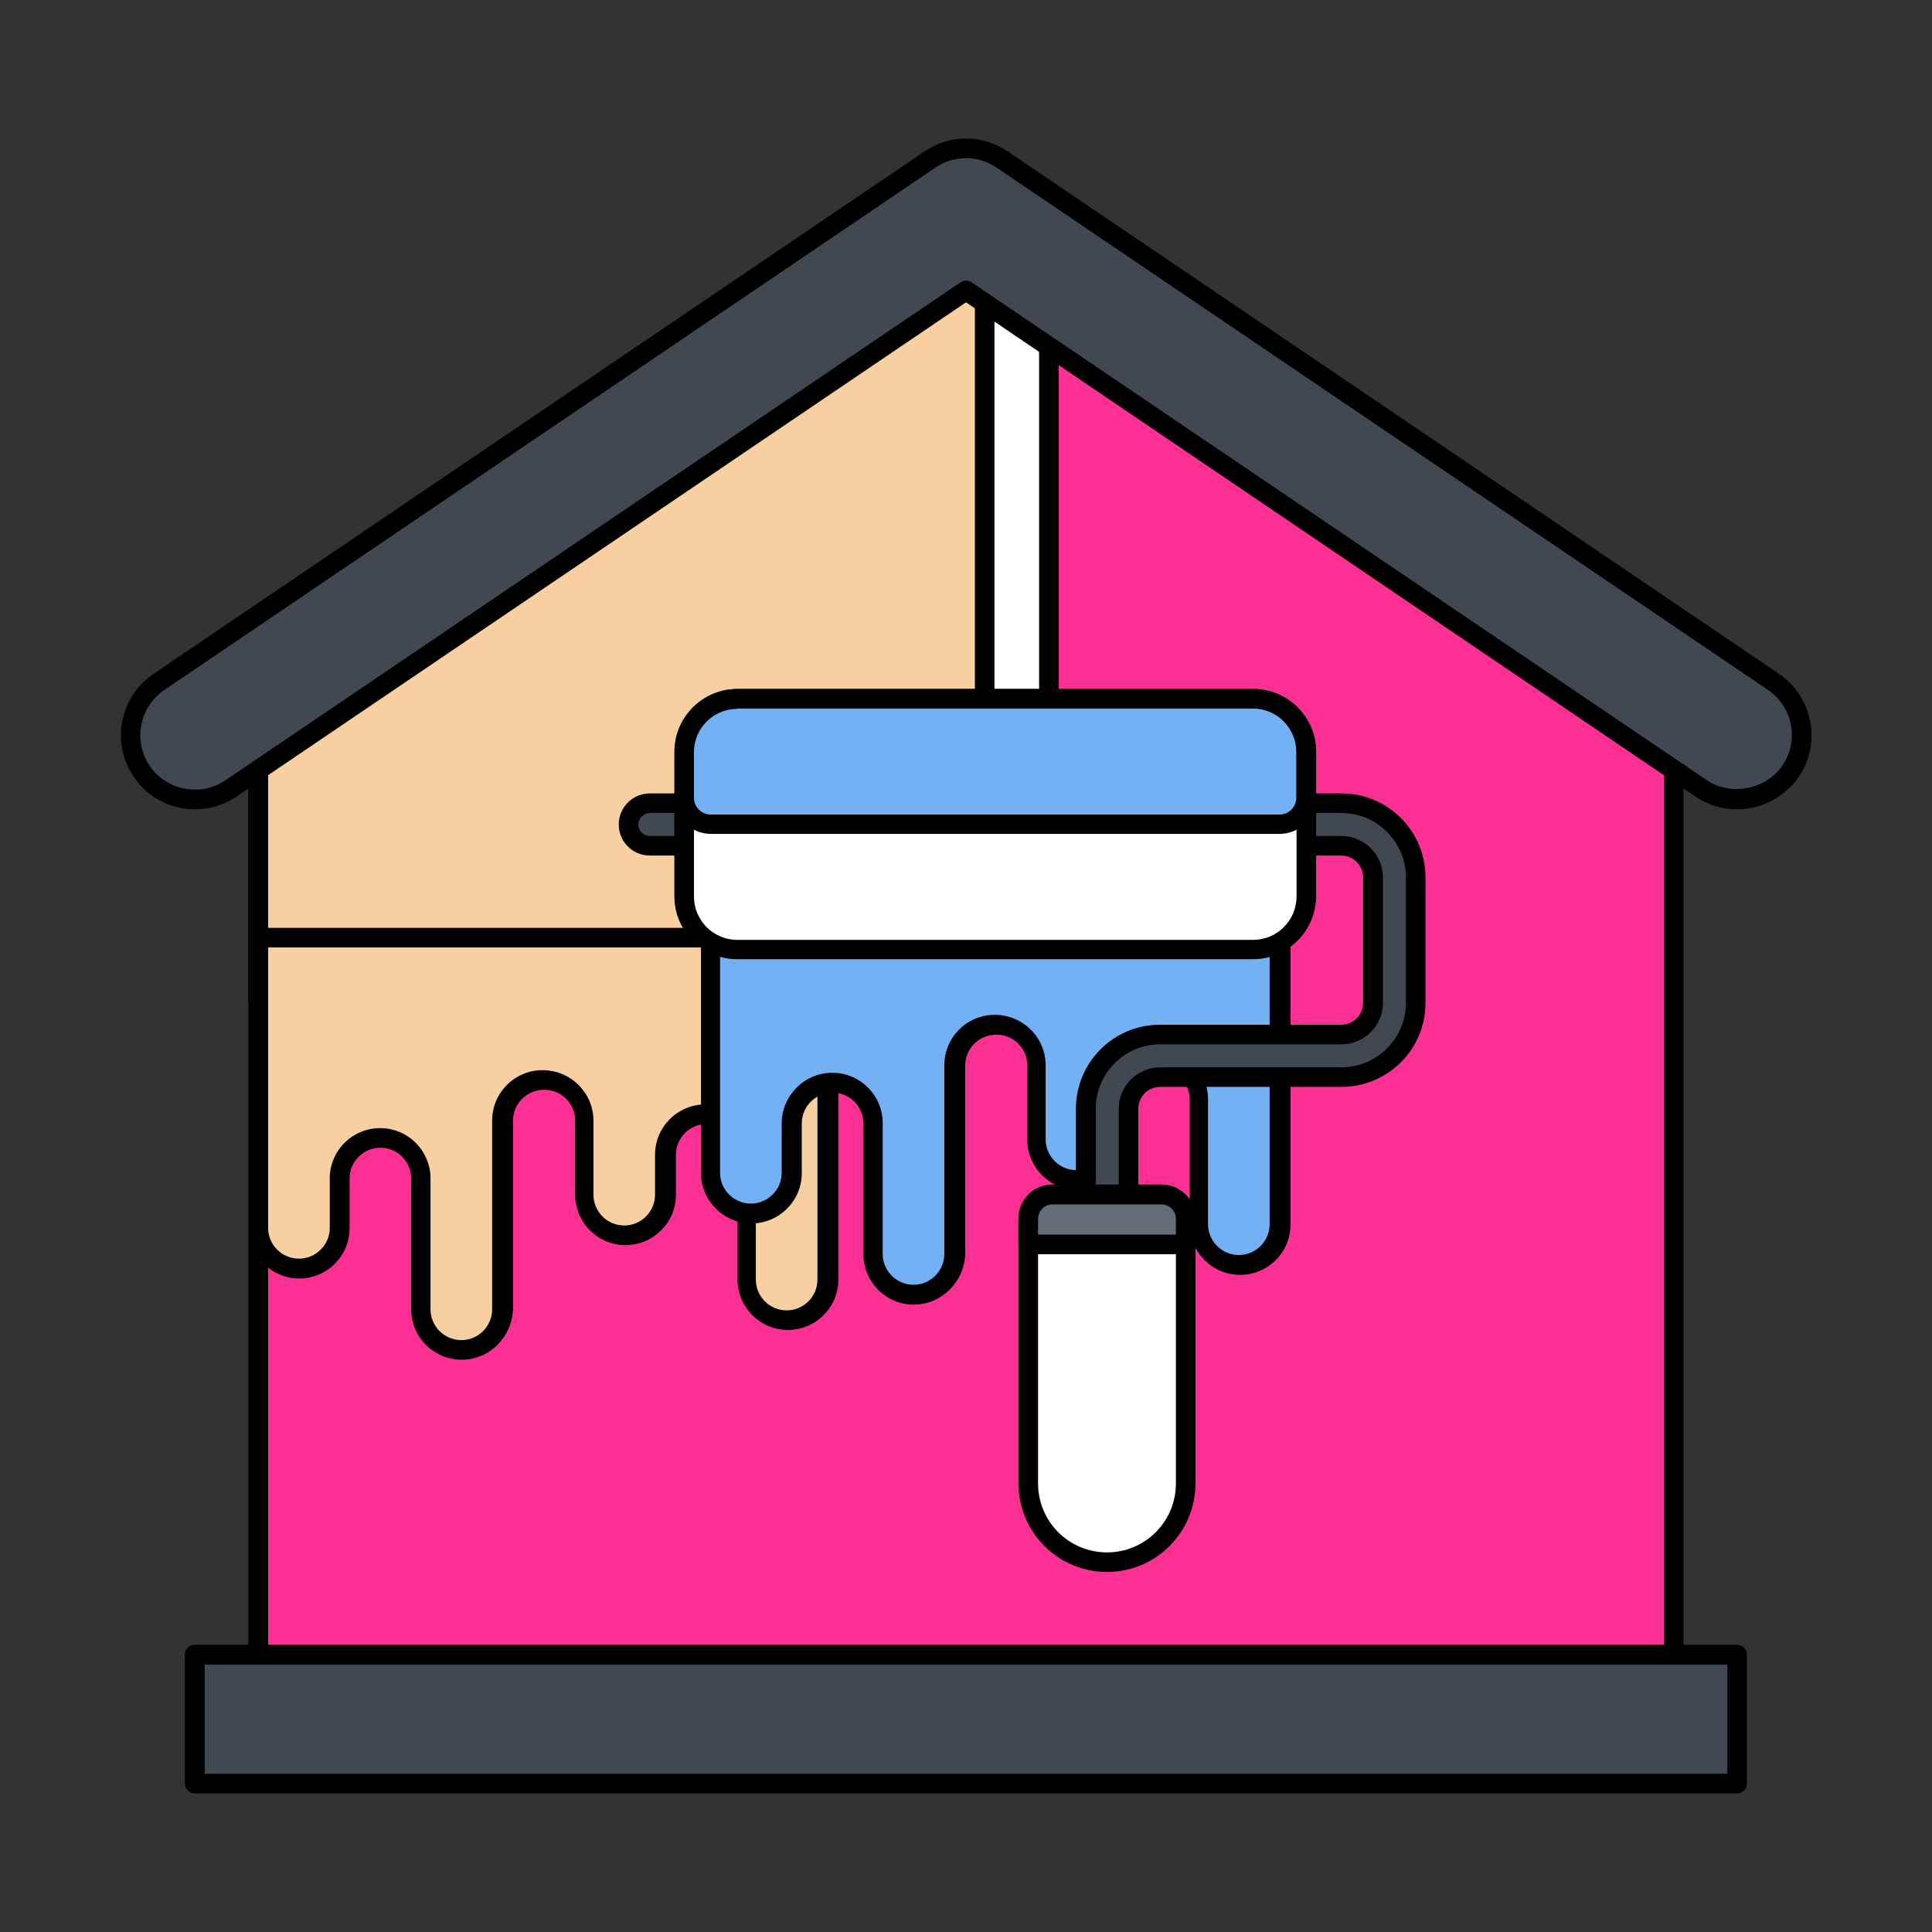
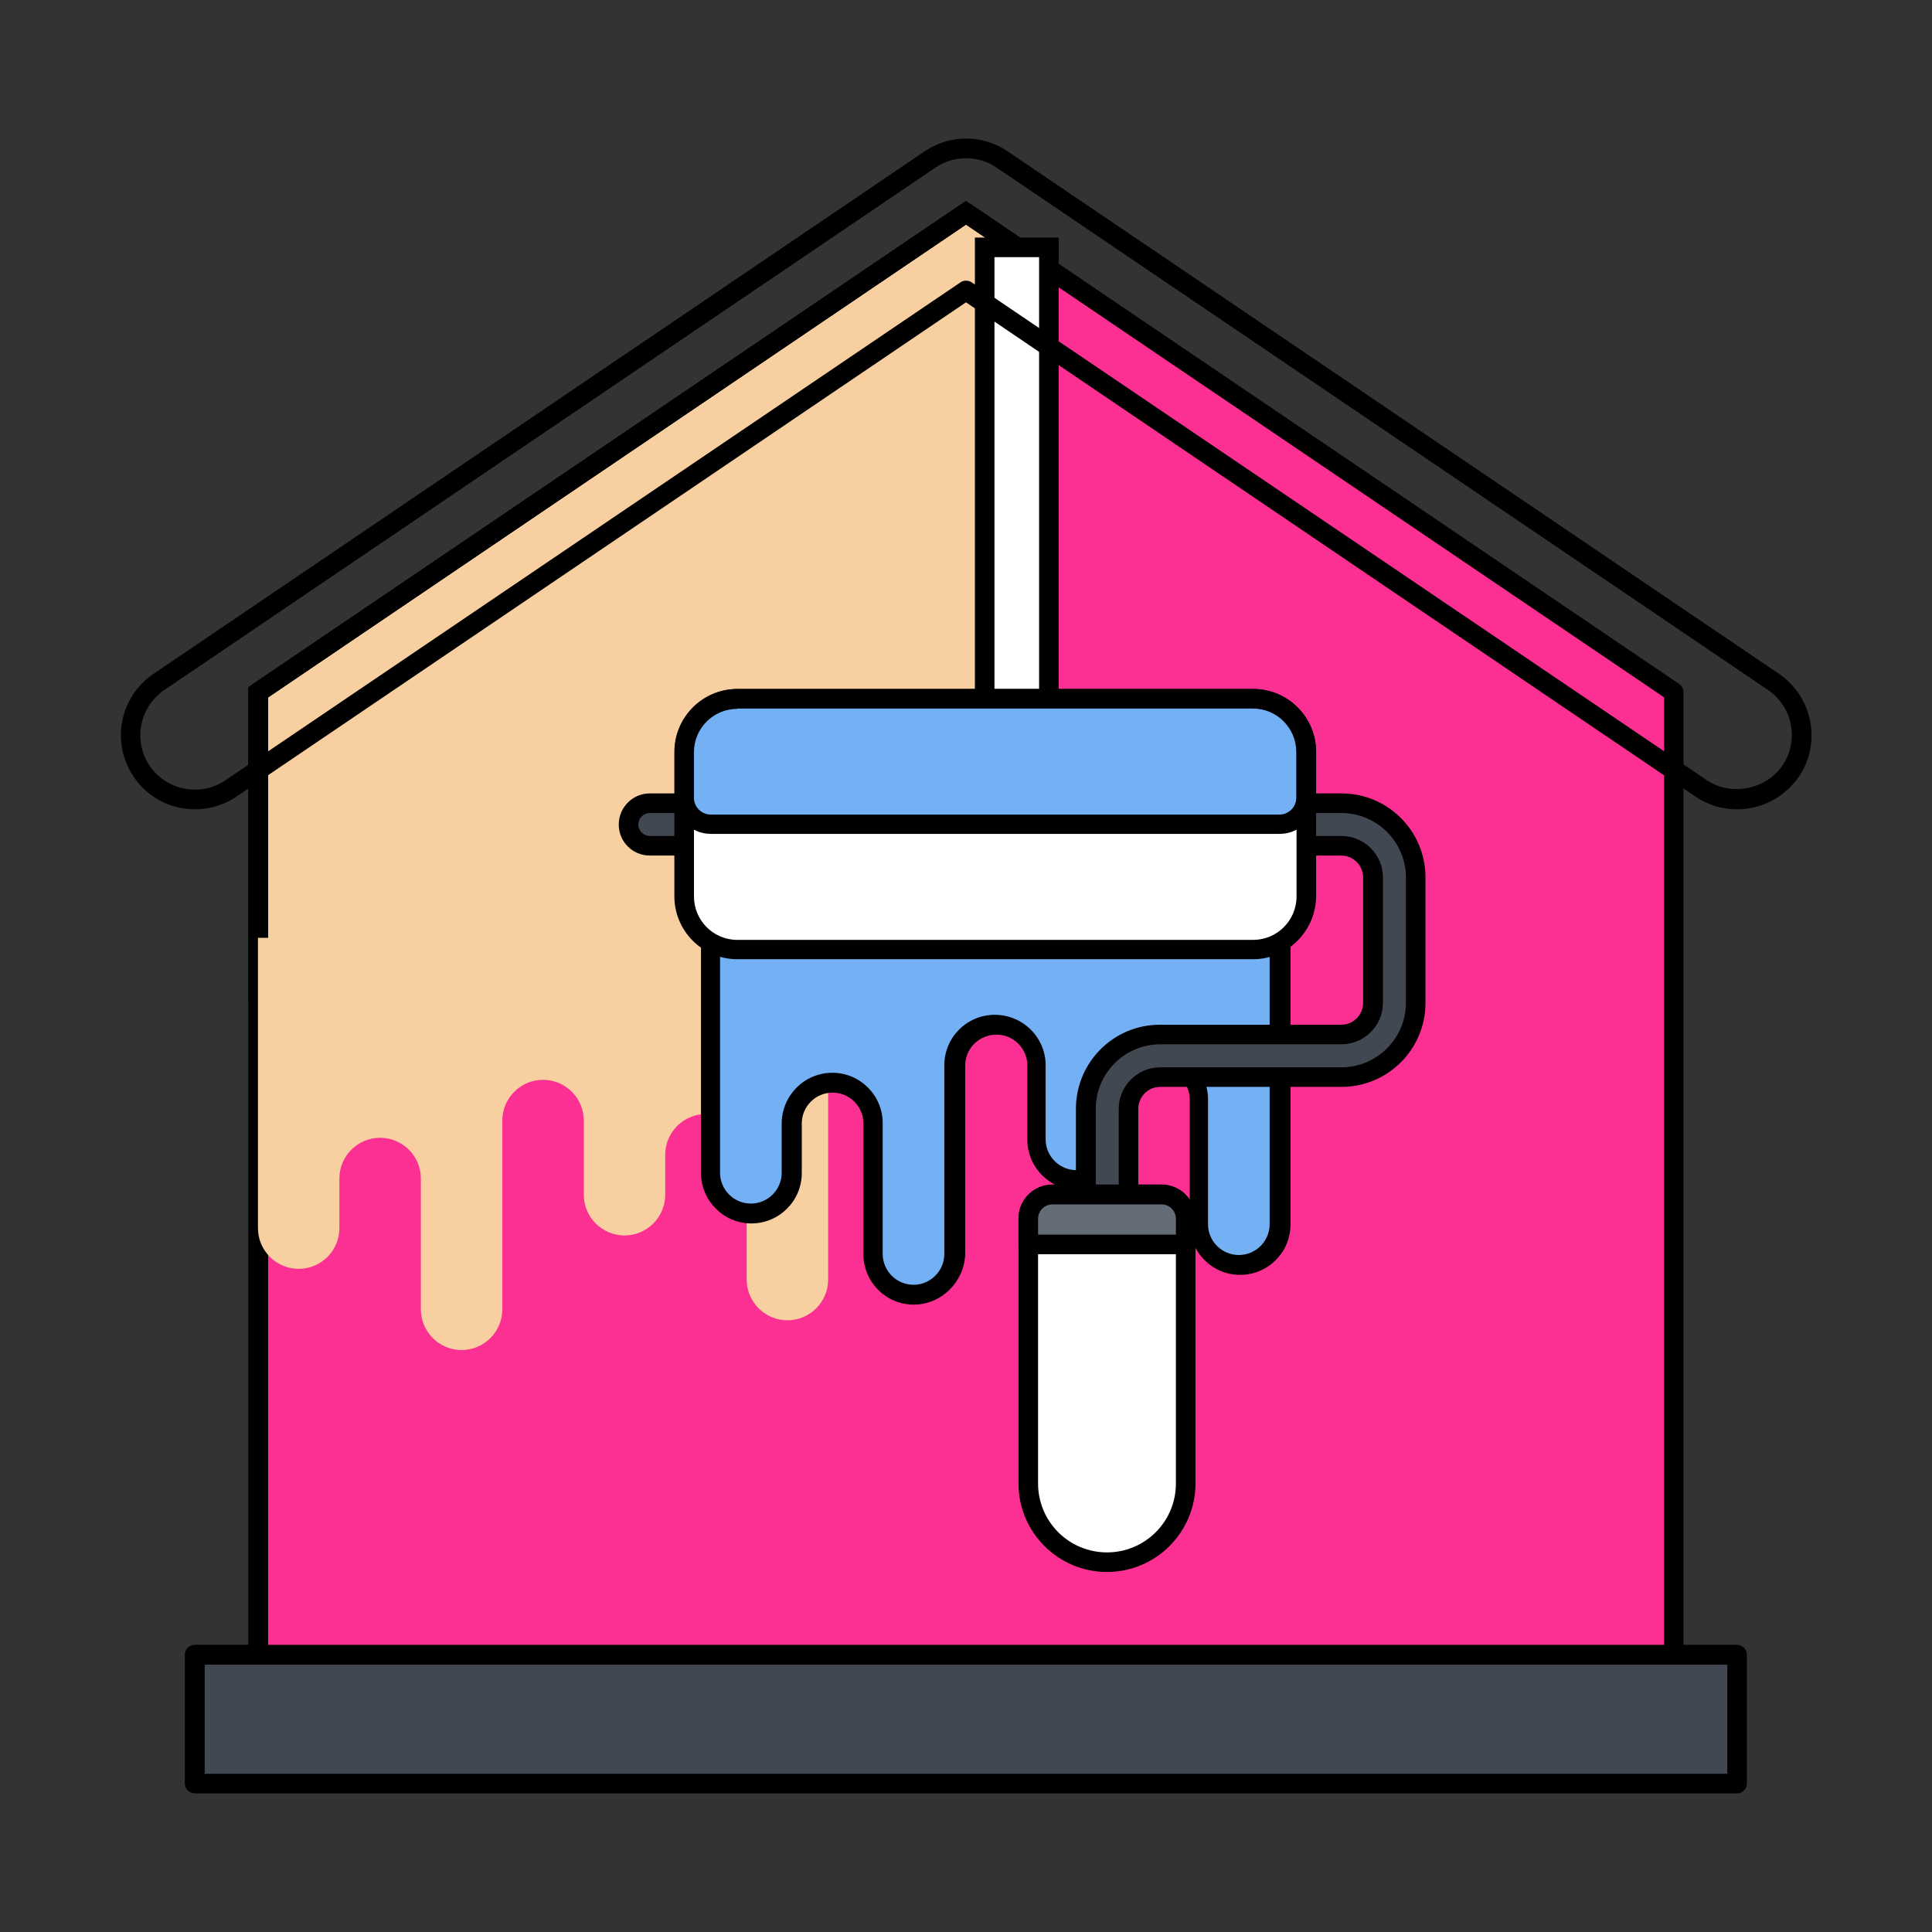
<svg xmlns="http://www.w3.org/2000/svg" width="60" height="60" viewBox="0 0 60 60" fill="none">
  <rect x="0" y="0" width="60" height="60" fill="#333333" stroke="none" />
  <path d="M51.981 21.503V53.392H8.019V21.503L30 6.608L51.981 21.503Z" fill="#FC2F93" />
  <path d="M51.981 53.7H8.019C7.849 53.7 7.711 53.562 7.711 53.392V21.503C7.711 21.405 7.76 21.308 7.841 21.251L29.83 6.357C29.935 6.284 30.065 6.284 30.17 6.357L52.151 21.243C52.233 21.3 52.281 21.397 52.281 21.495V53.392C52.281 53.562 52.143 53.7 51.981 53.7ZM8.327 53.092H51.681V21.657L30 6.973L8.327 21.657V53.092Z" fill="black" />
  <path d="M31.581 7.678L30 6.608L8.019 21.503V30.803H31.581V7.678Z" fill="#F8CFA0" />
  <path d="M31.889 31.111H7.719V21.34L30 6.243L31.889 7.524V31.111ZM8.327 30.503H31.281V7.841L30 6.973L8.327 21.657V30.503Z" fill="black" />
  <path d="M31.889 31.111H7.719V21.34L30 6.243L31.889 7.524V31.111ZM8.327 30.503H31.281V7.841L30 6.973L8.327 21.657V30.503Z" fill="black" />
  <path d="M31.889 31.111H7.719V21.34L30 6.243L31.889 7.524V31.111ZM8.327 30.503H31.281V7.841L30 6.973L8.327 21.657V30.503Z" fill="black" />
  <path d="M30.584 7.678V29.805H13.987V31.8H32.578V7.678H30.584Z" fill="white" />
  <path d="M32.887 32.108H13.678V29.505H30.276V7.378H32.879V32.108H32.887ZM14.287 31.5H32.27V7.986H30.884V30.113H14.287V31.5Z" fill="black" />
  <path d="M25.719 29.124V39.738C25.719 40.435 25.151 41.003 24.454 41.003C23.757 41.003 23.189 40.435 23.189 39.738V35.862C23.189 35.165 22.622 34.597 21.924 34.597C21.227 34.597 20.659 35.165 20.659 35.862V37.103C20.659 37.8 20.092 38.368 19.395 38.368C18.697 38.368 18.13 37.8 18.13 37.103V34.8C18.13 34.103 17.562 33.535 16.865 33.535C16.168 33.535 15.6 34.103 15.6 34.8V40.662C15.6 41.359 15.032 41.927 14.335 41.927C13.638 41.927 13.07 41.359 13.07 40.662V36.6C13.07 35.903 12.503 35.335 11.805 35.335C11.108 35.335 10.54 35.903 10.54 36.6V38.141C10.54 38.838 9.973 39.405 9.276 39.405C8.578 39.405 8.011 38.838 8.011 38.141V29.124H25.719Z" fill="#F8CFA0" />
-   <path d="M14.335 42.227C13.468 42.227 12.77 41.522 12.77 40.662V36.6C12.77 36.073 12.341 35.643 11.813 35.643C11.287 35.643 10.857 36.073 10.857 36.6V38.141C10.857 39.008 10.151 39.705 9.292 39.705C8.432 39.705 7.727 39 7.727 38.141V29.124C7.727 28.954 7.865 28.816 8.035 28.816H25.735C25.905 28.816 26.035 28.954 26.035 29.124V39.738C26.035 40.605 25.33 41.303 24.47 41.303C23.603 41.303 22.905 40.597 22.905 39.738V35.862C22.905 35.335 22.476 34.905 21.949 34.905C21.422 34.905 20.992 35.335 20.992 35.862V37.103C20.992 37.97 20.287 38.668 19.427 38.668C18.559 38.668 17.862 37.962 17.862 37.103V34.8C17.862 34.273 17.433 33.843 16.905 33.843C16.362 33.843 15.932 34.273 15.932 34.8V40.662C15.9 41.522 15.203 42.227 14.335 42.227ZM11.805 35.035C12.673 35.035 13.37 35.74 13.37 36.6V40.662C13.37 41.189 13.8 41.619 14.327 41.619C14.854 41.619 15.284 41.189 15.284 40.662V34.8C15.284 33.932 15.989 33.235 16.849 33.235C17.724 33.235 18.43 33.941 18.43 34.8V37.103C18.43 37.63 18.86 38.059 19.387 38.059C19.913 38.059 20.343 37.63 20.343 37.103V35.862C20.343 34.995 21.049 34.297 21.908 34.297C22.768 34.297 23.473 35.003 23.473 35.862V39.738C23.473 40.265 23.903 40.695 24.43 40.695C24.957 40.695 25.387 40.265 25.387 39.738V29.424H8.327V38.132C8.327 38.66 8.757 39.089 9.284 39.089C9.811 39.089 10.241 38.66 10.241 38.132V36.592C10.241 35.732 10.946 35.035 11.805 35.035Z" fill="black" />
-   <path d="M53.943 24.827C53.562 24.827 53.165 24.713 52.824 24.486L30 9.024L7.176 24.486C6.259 25.103 5.019 24.868 4.403 23.951C3.786 23.035 4.022 21.795 4.938 21.178L28.881 4.954C29.554 4.492 30.446 4.492 31.119 4.954L55.07 21.178C55.986 21.795 56.222 23.035 55.605 23.951C55.216 24.527 54.584 24.827 53.943 24.827Z" fill="#424852" />
  <path d="M53.943 25.135C53.481 25.135 53.035 24.997 52.654 24.738L30 9.389L7.346 24.738C6.292 25.451 4.857 25.176 4.151 24.122C3.438 23.067 3.714 21.64 4.768 20.927L28.711 4.703C29.497 4.168 30.511 4.168 31.297 4.703L55.249 20.927C56.295 21.64 56.578 23.076 55.865 24.122C55.427 24.754 54.714 25.135 53.943 25.135ZM30 8.716C30.057 8.716 30.122 8.732 30.17 8.765L53.003 24.227C53.757 24.738 54.851 24.519 55.354 23.773C55.881 23.003 55.678 21.949 54.9 21.422L30.949 5.205C30.373 4.816 29.627 4.816 29.051 5.205L5.1 21.43C4.33 21.957 4.127 23.011 4.646 23.781C5.173 24.551 6.227 24.754 6.997 24.235L29.822 8.773C29.878 8.732 29.943 8.716 30 8.716Z" fill="black" />
  <path d="M6.049 51.397H53.943V55.395H6.049V51.397Z" fill="#424852" />
  <path d="M53.951 55.695H6.049C5.878 55.695 5.74 55.557 5.74 55.386V51.389C5.74 51.219 5.878 51.081 6.049 51.081H53.943C54.113 51.081 54.251 51.219 54.251 51.389V55.386C54.251 55.557 54.113 55.695 53.951 55.695ZM6.357 55.087H53.643V51.697H6.357V55.087Z" fill="black" />
  <path d="M39.754 27.413V38.027C39.754 38.724 39.187 39.292 38.489 39.292C37.792 39.292 37.224 38.724 37.224 38.027V34.151C37.224 33.454 36.657 32.886 35.959 32.886C35.262 32.886 34.695 33.454 34.695 34.151V35.392C34.695 36.089 34.127 36.657 33.43 36.657C32.733 36.657 32.165 36.089 32.165 35.392V33.089C32.165 32.392 31.597 31.824 30.9 31.824H30.884C30.186 31.824 29.619 32.392 29.619 33.089V38.951C29.619 39.649 29.051 40.216 28.354 40.216C27.657 40.216 27.089 39.649 27.089 38.951V34.889C27.089 34.192 26.522 33.624 25.824 33.624C25.127 33.624 24.559 34.192 24.559 34.889V36.43C24.559 37.127 23.992 37.695 23.295 37.695C22.597 37.695 22.03 37.127 22.03 36.43V27.413H39.754Z" fill="#73B0F4" />
  <path d="M28.378 40.516C27.511 40.516 26.814 39.811 26.814 38.951V34.889C26.814 34.362 26.384 33.932 25.857 33.932C25.33 33.932 24.9 34.362 24.9 34.889V36.43C24.9 37.297 24.195 37.995 23.335 37.995C22.476 37.995 21.77 37.289 21.77 36.43V27.105H40.078V38.027C40.078 38.895 39.373 39.592 38.514 39.592C37.646 39.592 36.949 38.886 36.949 38.027V34.151C36.949 33.624 36.519 33.195 35.992 33.195C35.465 33.195 35.035 33.624 35.035 34.151V35.392C35.035 36.26 34.33 36.957 33.47 36.957C32.603 36.957 31.905 36.251 31.905 35.392V33.089C31.905 32.562 31.476 32.132 30.949 32.132C30.405 32.132 29.976 32.562 29.976 33.089V38.951C29.943 39.811 29.238 40.516 28.378 40.516ZM25.849 33.316C26.716 33.316 27.413 34.022 27.413 34.881V38.943C27.413 39.47 27.843 39.9 28.37 39.9C28.897 39.9 29.327 39.47 29.327 38.943V33.081C29.327 32.214 30.032 31.516 30.892 31.516C31.768 31.516 32.473 32.222 32.473 33.081V35.384C32.473 35.911 32.903 36.34 33.43 36.34C33.957 36.34 34.386 35.911 34.386 35.384V34.143C34.386 33.276 35.092 32.578 35.951 32.578C36.811 32.578 37.516 33.284 37.516 34.143V38.019C37.516 38.546 37.946 38.976 38.473 38.976C39 38.976 39.43 38.546 39.43 38.019V27.713H22.362V36.422C22.362 36.949 22.792 37.378 23.319 37.378C23.846 37.378 24.276 36.949 24.276 36.422V34.881C24.284 34.022 24.981 33.316 25.849 33.316Z" fill="black" />
  <path d="M34.379 41.619C34.014 41.619 33.722 41.327 33.722 40.962V34.435C33.722 33.162 34.76 32.132 36.024 32.132H41.651C42.195 32.132 42.641 31.686 42.641 31.143V27.251C42.641 26.708 42.195 26.262 41.651 26.262H20.181C19.816 26.262 19.524 25.97 19.524 25.605C19.524 25.241 19.816 24.949 20.181 24.949H41.66C42.932 24.949 43.962 25.986 43.962 27.251V31.143C43.962 32.416 42.924 33.446 41.66 33.446H36.032C35.489 33.446 35.043 33.892 35.043 34.435V40.962C35.043 41.327 34.743 41.619 34.379 41.619Z" fill="#424852" />
  <path d="M34.379 41.927C33.843 41.927 33.414 41.497 33.414 40.962V34.435C33.414 32.992 34.581 31.824 36.024 31.824H41.651C42.032 31.824 42.333 31.516 42.333 31.143V27.251C42.333 26.87 42.024 26.57 41.651 26.57H20.181C19.646 26.57 19.216 26.14 19.216 25.605C19.216 25.078 19.646 24.64 20.181 24.64H41.66C43.103 24.64 44.27 25.808 44.27 27.251V31.143C44.27 32.586 43.103 33.754 41.66 33.754H36.032C35.651 33.754 35.351 34.062 35.351 34.435V40.962C35.343 41.489 34.914 41.927 34.379 41.927ZM36.032 32.432C34.93 32.432 34.03 33.332 34.03 34.435V40.962C34.03 41.157 34.192 41.319 34.387 41.319C34.581 41.319 34.743 41.157 34.743 40.962V34.435C34.743 33.722 35.327 33.146 36.032 33.146H41.66C42.762 33.146 43.662 32.246 43.662 31.143V27.251C43.662 26.149 42.762 25.249 41.66 25.249H20.181C19.987 25.249 19.824 25.411 19.824 25.605C19.824 25.8 19.987 25.962 20.181 25.962H41.66C42.373 25.962 42.949 26.546 42.949 27.251V31.143C42.949 31.857 42.365 32.432 41.66 32.432H36.032Z" fill="black" />
  <path d="M40.565 23.351V27.835C40.565 28.743 39.827 29.481 38.919 29.481H22.897C21.989 29.481 21.252 28.743 21.252 27.835V23.351C21.252 22.443 21.989 21.705 22.897 21.705H38.919C39.827 21.705 40.565 22.443 40.565 23.351Z" fill="white" />
  <path d="M38.919 29.789H22.897C21.819 29.789 20.943 28.913 20.943 27.835V23.351C20.943 22.273 21.819 21.397 22.897 21.397H38.919C39.997 21.397 40.873 22.273 40.873 23.351V27.835C40.865 28.913 39.989 29.789 38.919 29.789ZM22.897 22.014C22.16 22.014 21.552 22.613 21.552 23.359V27.843C21.552 28.581 22.151 29.189 22.897 29.189H38.919C39.657 29.189 40.265 28.589 40.265 27.843V23.351C40.265 22.613 39.665 22.005 38.919 22.005H22.897V22.014Z" fill="black" />
  <path d="M40.565 23.351V24.77C40.565 25.224 40.2 25.597 39.738 25.597H22.078C21.624 25.597 21.252 25.232 21.252 24.77V23.351C21.252 22.443 21.989 21.705 22.897 21.705H38.919C39.827 21.705 40.565 22.443 40.565 23.351Z" fill="#73B0F4" />
  <path d="M39.738 25.897H22.078C21.454 25.897 20.951 25.395 20.951 24.77V23.351C20.951 22.273 21.827 21.397 22.905 21.397H38.919C39.997 21.397 40.873 22.273 40.873 23.351V24.77C40.865 25.395 40.362 25.897 39.738 25.897ZM22.897 22.014C22.16 22.014 21.551 22.613 21.551 23.359V24.778C21.551 25.062 21.787 25.297 22.07 25.297H39.738C40.022 25.297 40.257 25.062 40.257 24.778V23.351C40.257 22.613 39.657 22.005 38.911 22.005H22.897V22.014Z" fill="black" />
  <path d="M36.827 37.849V46.07C36.827 47.416 35.733 48.511 34.387 48.511C33.041 48.511 31.946 47.416 31.946 46.07V37.849C31.946 37.435 32.279 37.103 32.692 37.103H36.081C36.495 37.095 36.827 37.435 36.827 37.849Z" fill="white" />
  <path d="M34.379 48.819C32.862 48.819 31.63 47.586 31.63 46.07V37.849C31.63 37.265 32.1 36.795 32.684 36.795H36.073C36.657 36.795 37.127 37.265 37.127 37.849V46.07C37.127 47.586 35.895 48.819 34.379 48.819ZM32.684 37.403C32.441 37.403 32.238 37.605 32.238 37.849V46.07C32.238 47.254 33.195 48.211 34.379 48.211C35.562 48.211 36.519 47.254 36.519 46.07V37.849C36.519 37.605 36.316 37.403 36.073 37.403H32.684Z" fill="black" />
  <path d="M36.827 38.643V37.84C36.827 37.427 36.495 37.095 36.081 37.095H32.692C32.279 37.095 31.946 37.427 31.946 37.84V38.643H36.827Z" fill="#636C77" />
  <path d="M36.827 38.951H31.938C31.768 38.951 31.63 38.813 31.63 38.643V37.84C31.63 37.257 32.1 36.786 32.684 36.786H36.073C36.657 36.786 37.127 37.257 37.127 37.84V38.643C37.127 38.813 36.998 38.951 36.827 38.951ZM32.238 38.343H36.519V37.849C36.519 37.605 36.316 37.403 36.073 37.403H32.684C32.441 37.403 32.238 37.605 32.238 37.849V38.343Z" fill="black" />
</svg>